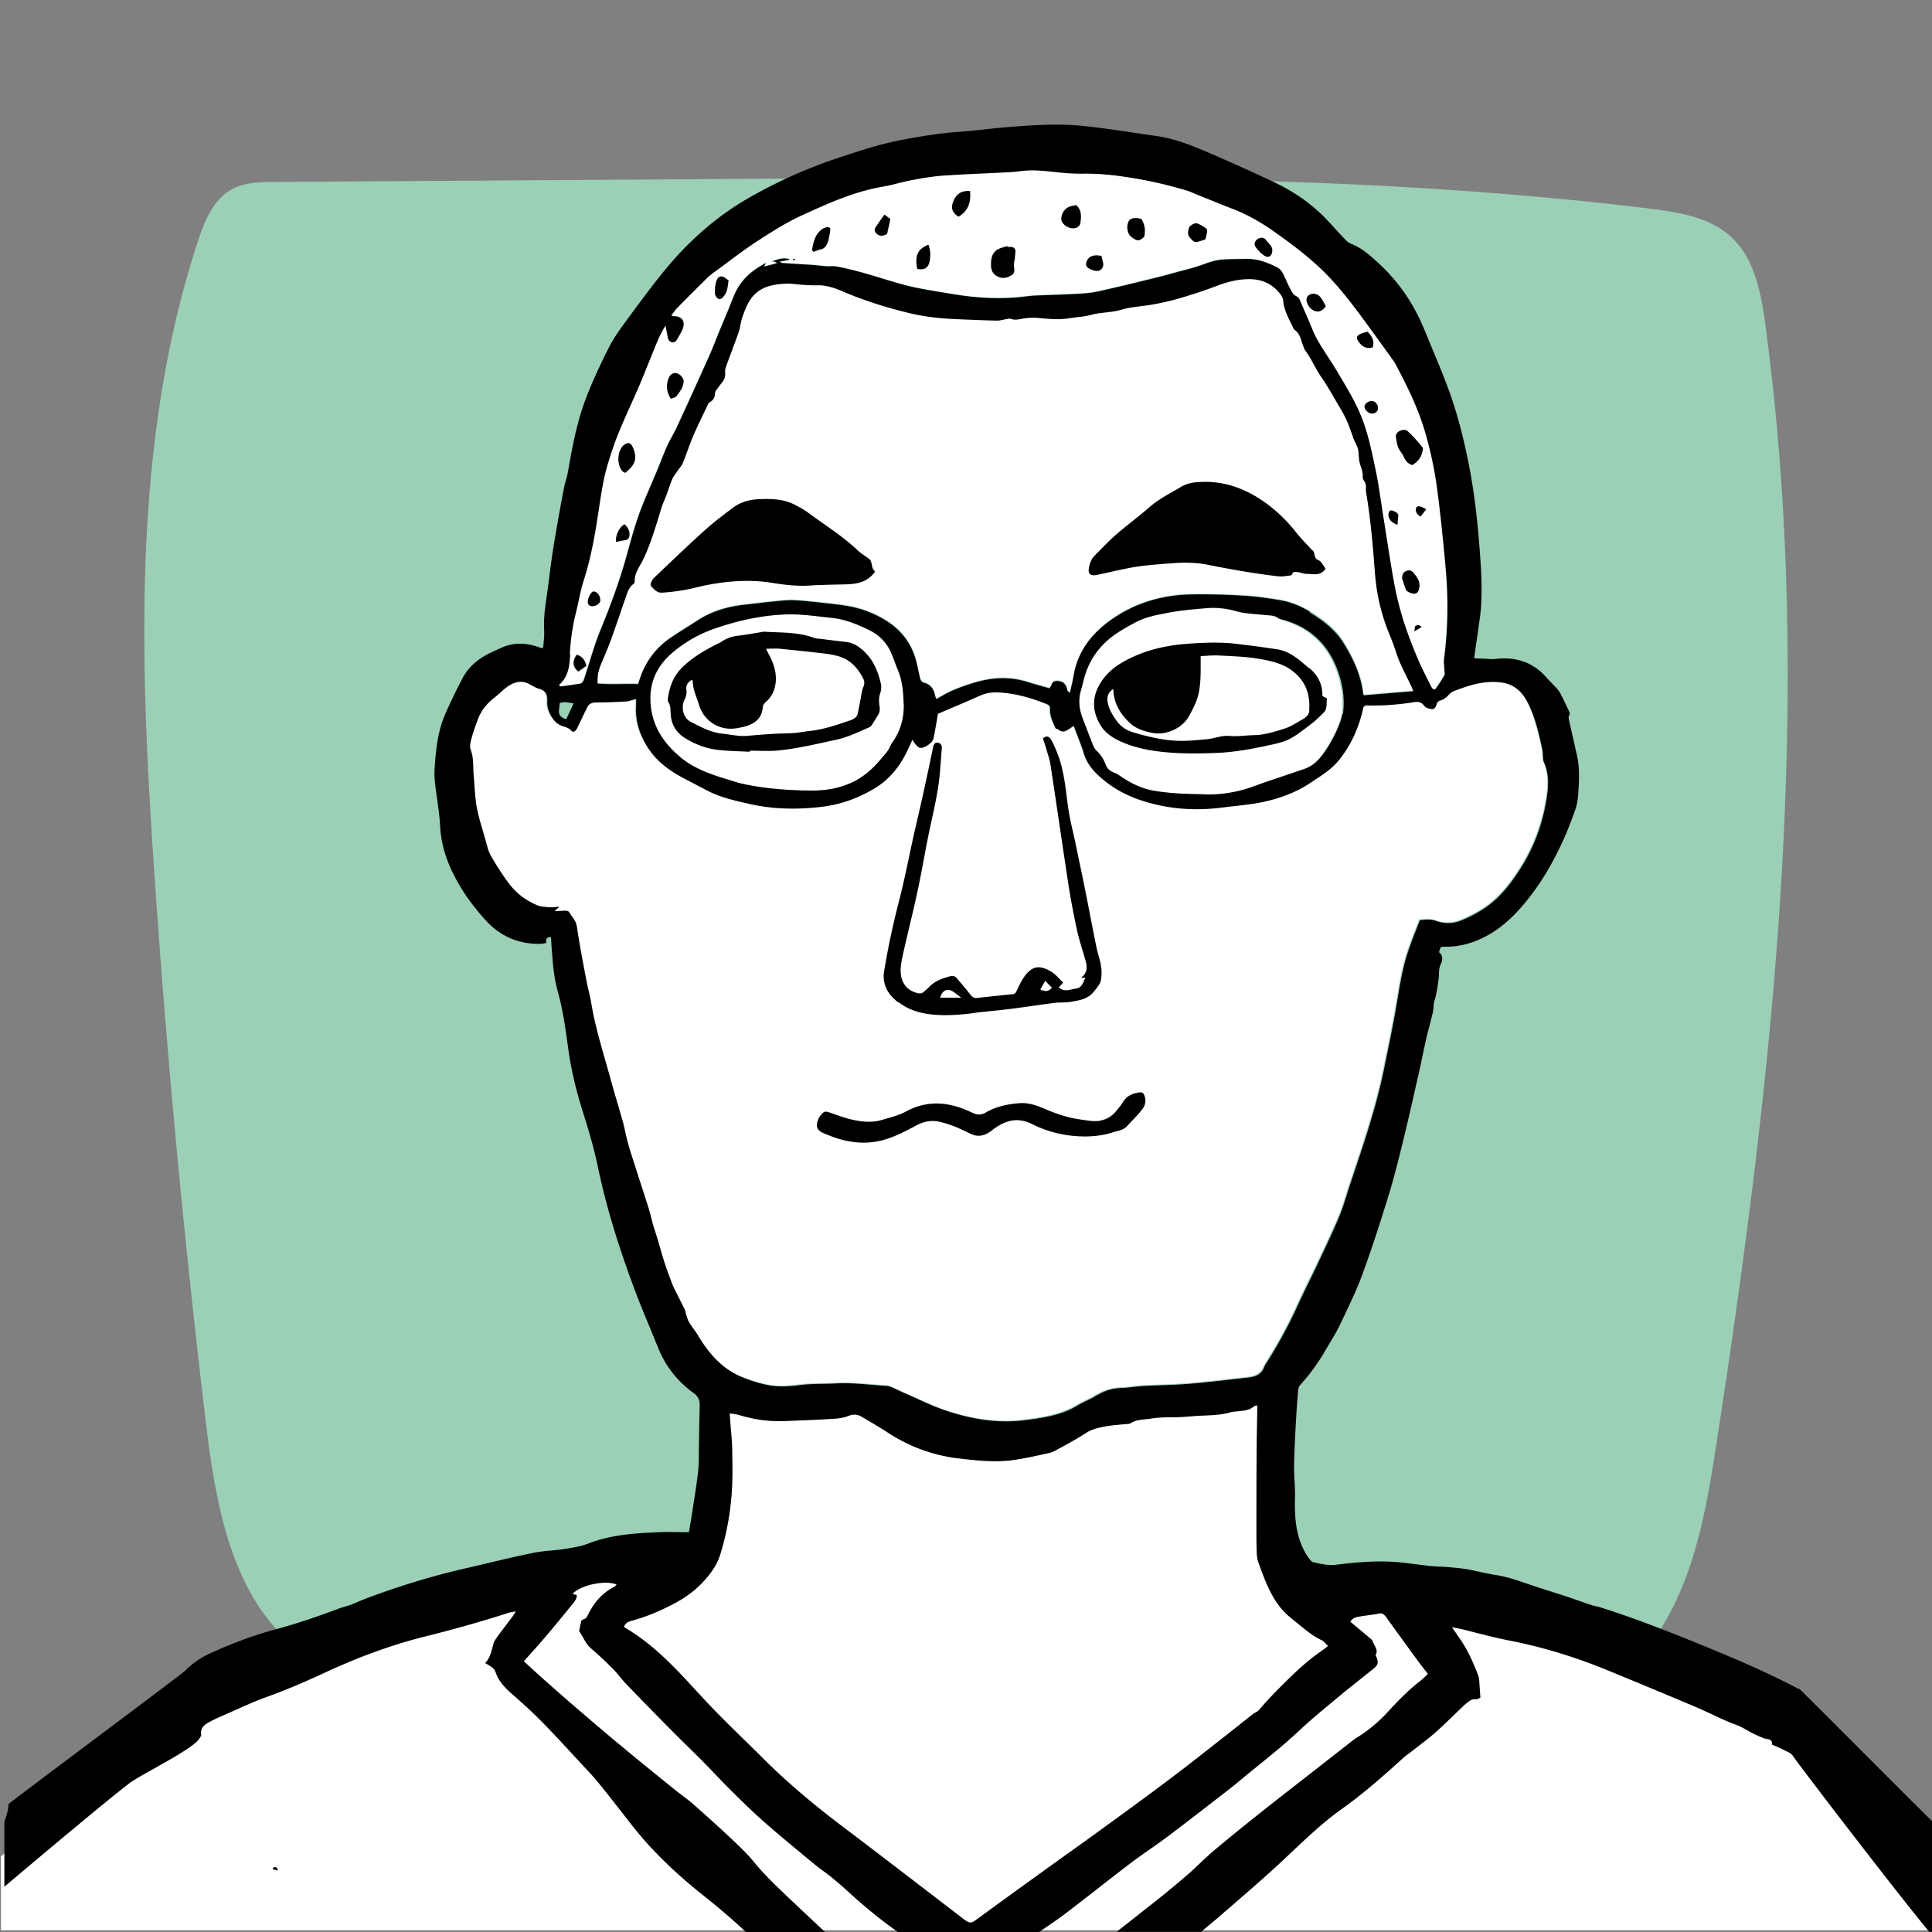
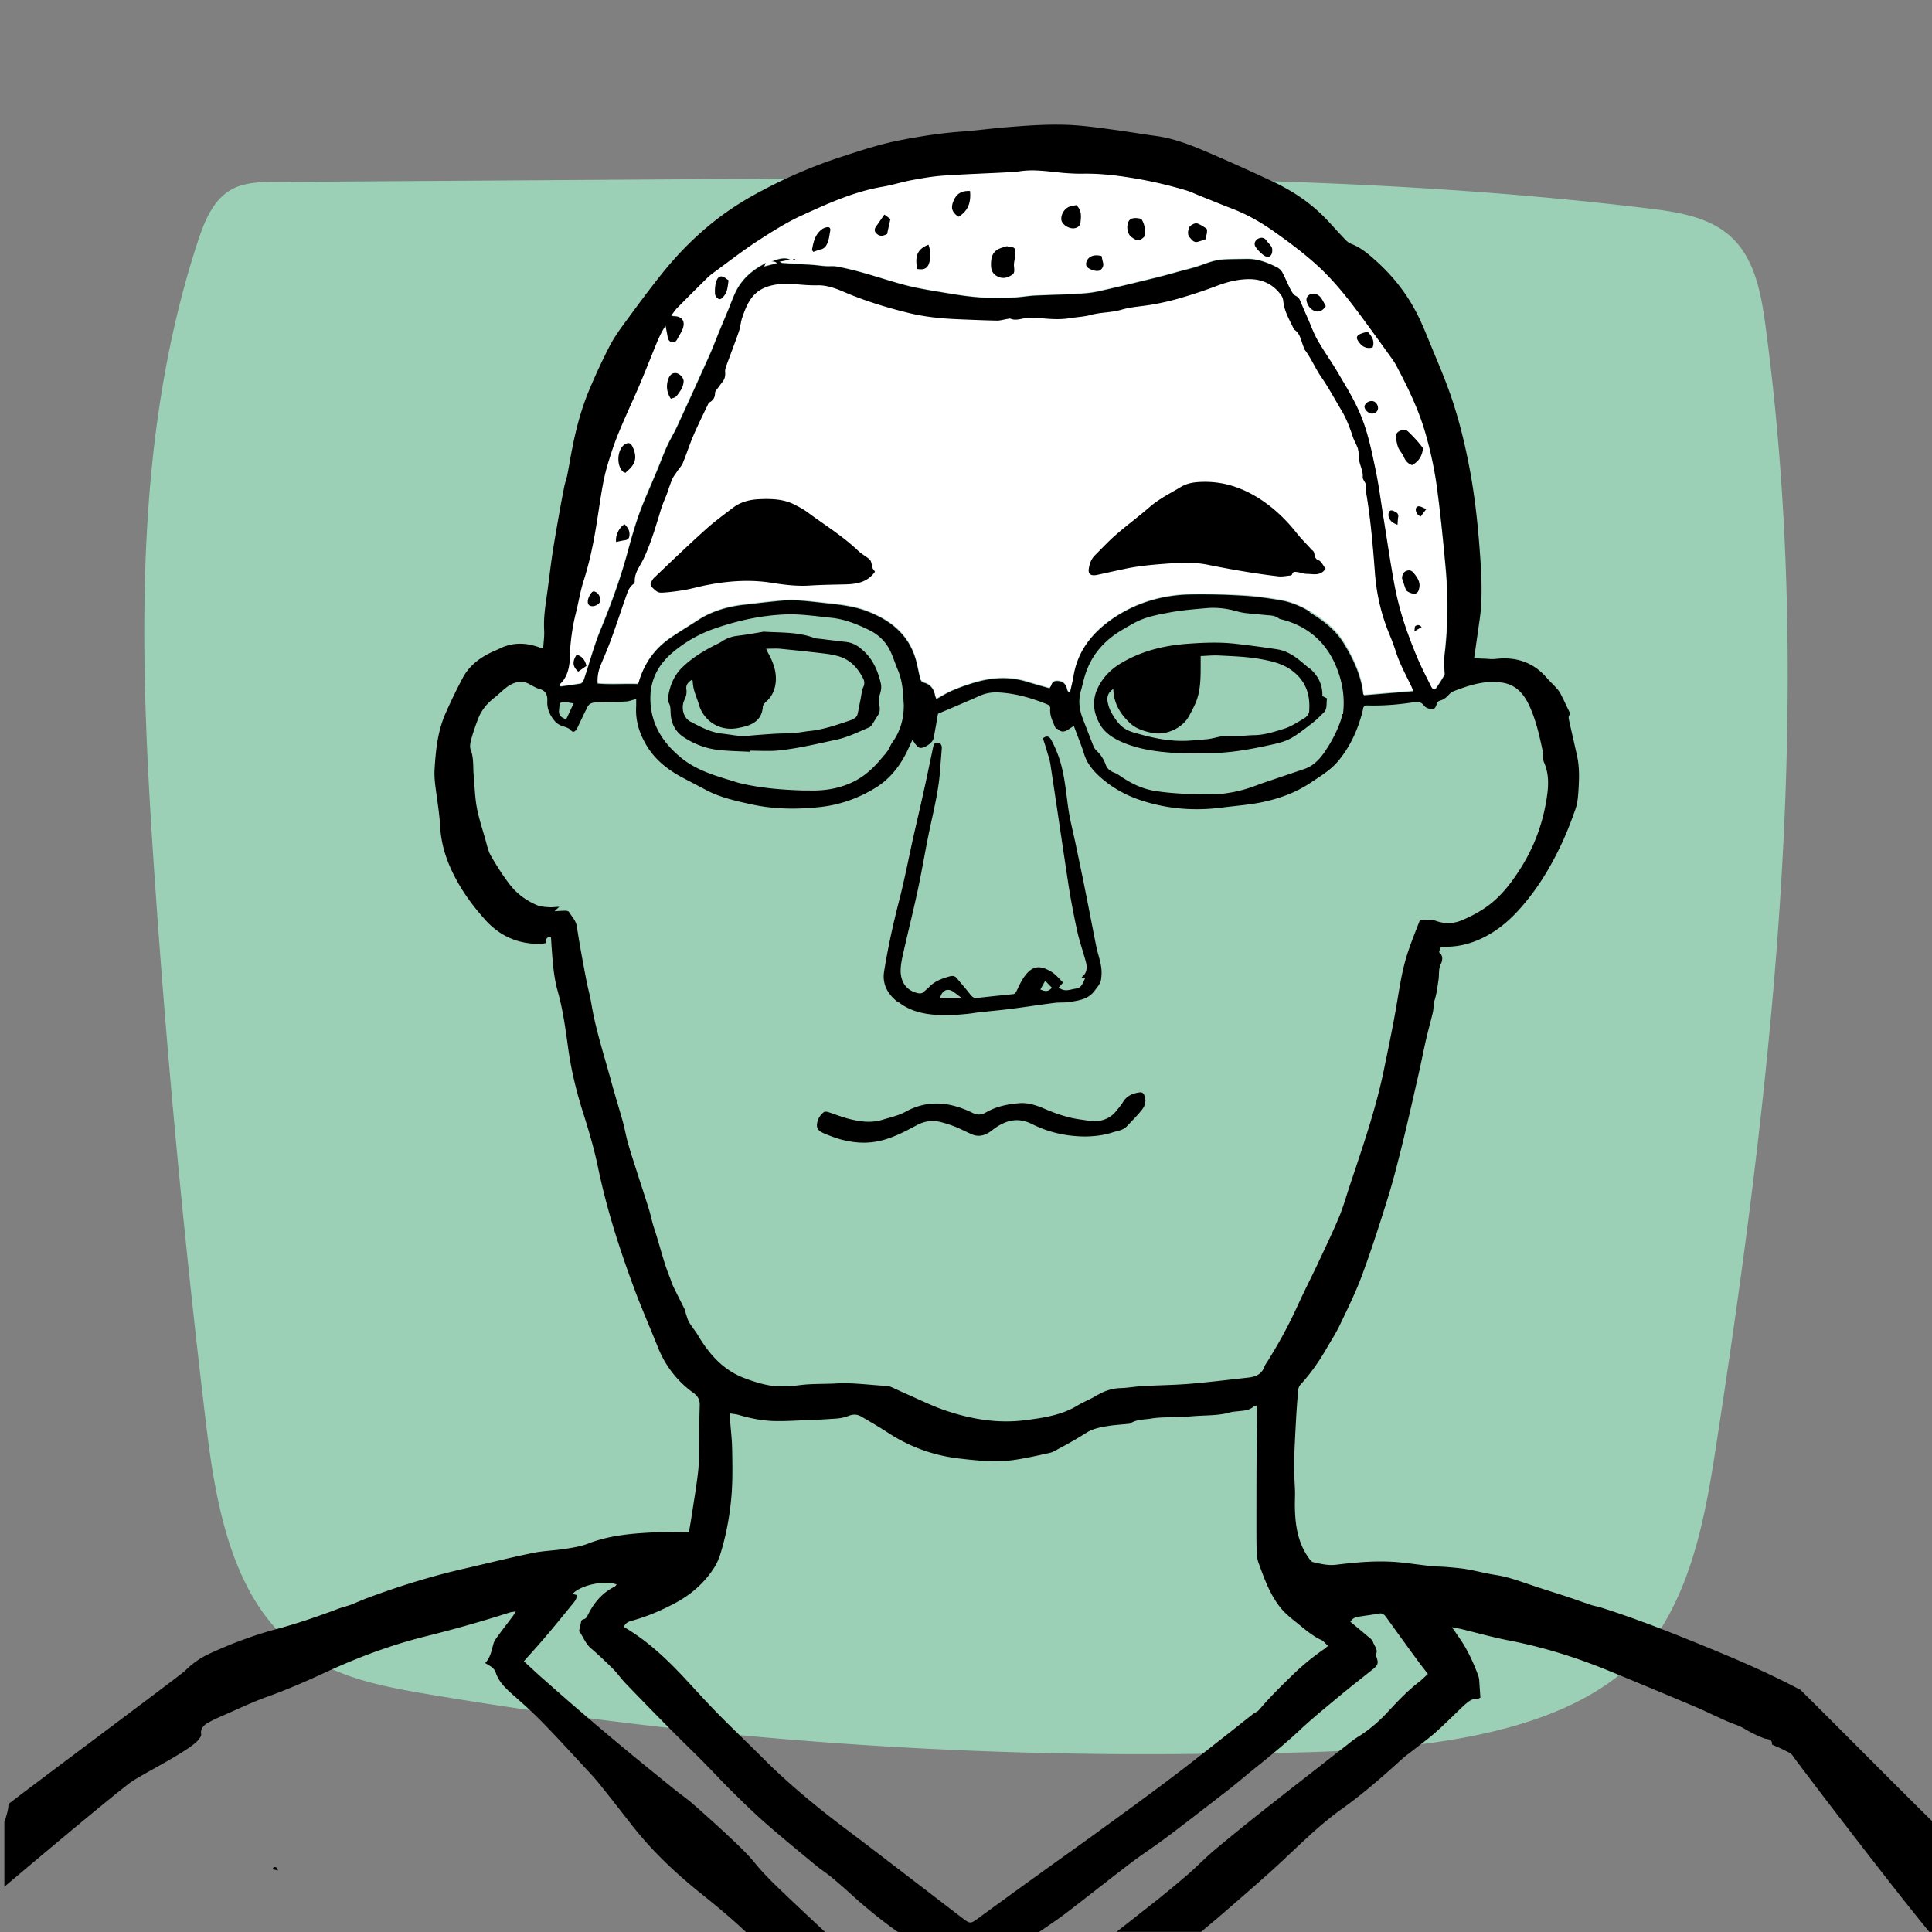
<svg xmlns="http://www.w3.org/2000/svg" viewBox="0 0 141.73 141.73">
  <rect x="0" y="0" width="141.73" height="141.73" fill="#808080" stroke="none" />
  <defs>
    <style>.cls-1{fill:#fff}</style>
  </defs>
  <path id="Background" fill="#9bd0b7" d="M121.63 119.81c2.72-4.15 3.57-9.21 4.32-14.12 4.16-27.08 7.22-54.67 3.56-81.83-.32-2.35-.78-4.88-2.52-6.48-1.58-1.46-3.86-1.82-6-2.08-20.35-2.48-40.93-2.35-61.43-2.21-13.14.09-26.28.17-39.43.26-1.05 0-2.16.03-3.09.52-1.39.74-2.04 2.35-2.53 3.85-4.79 14.61-4.26 30.37-3.23 45.71.92 13.69 2.2 27.36 3.83 40.98.75 6.3 2.03 13.36 7.27 16.94 2.6 1.78 5.81 2.39 8.92 2.92a316.3 316.3 0 0057.4 4.38c9.65-.14 26.89.36 32.92-8.86z" />
  <g id="White">
-     <path d="M34.73 56.91c.07.78.09 1.58.23 2.35.14.78.4 1.55.62 2.31.12.41.2.85.41 1.22.39.7.83 1.37 1.31 2.01.53.72 1.24 1.26 2.07 1.61.26.11.56.13.84.15.23.02.47-.02.8-.03-.16.15-.25.23-.35.33.3-.02.56-.04.81-.04.09 0 .22.03.25.09.21.35.51.62.58 1.08.19 1.27.43 2.53.67 3.8.12.62.29 1.22.39 1.84.31 1.86.9 3.65 1.39 5.46.3 1.08.63 2.16.93 3.24.14.52.23 1.06.38 1.58.19.68.42 1.35.63 2.02.3.95.62 1.89.91 2.84.13.43.21.87.35 1.29.41 1.23.69 2.49 1.18 3.69.08.21.14.43.24.63.27.57.57 1.13.84 1.69.05.11.06.24.1.36.06.19.11.4.21.56.21.34.47.65.67.99.79 1.32 1.79 2.44 3.26 3.02.64.25 1.31.46 1.98.58.72.12 1.46.06 2.21-.03.87-.11 1.77-.07 2.65-.12 1.24-.07 2.47.11 3.7.18.11 0 .22.03.32.08.37.16.73.34 1.1.5.93.4 1.84.86 2.79 1.19 1.93.68 3.93 1.01 5.98.74 1.32-.17 2.65-.37 3.82-1.08.37-.22.77-.39 1.15-.59.07-.04.13-.09.21-.13.21-.11.42-.23.64-.31.38-.14.76-.22 1.17-.24.54-.02 1.09-.12 1.63-.15 1.12-.06 2.24-.07 3.36-.16 1.46-.12 2.91-.3 4.36-.46.52-.06.97-.23 1.17-.78.06-.15.16-.28.24-.42a33.95 33.95 0 002.24-4.16c.44-.98.94-1.94 1.4-2.91.55-1.18 1.11-2.35 1.62-3.55.31-.72.51-1.49.76-2.24.93-2.79 1.9-5.57 2.5-8.46.3-1.46.61-2.93.87-4.4.26-1.46.44-2.93.92-4.34.26-.78.58-1.54.86-2.29.44-.05.81-.09 1.19.05.61.22 1.25.21 1.84-.03a9.95 9.95 0 001.62-.84c1.16-.75 1.99-1.82 2.72-2.96.96-1.51 1.59-3.16 1.89-4.91.17-.97.28-1.96-.16-2.91-.05-.1-.05-.22-.06-.33-.02-.19 0-.39-.05-.58-.24-1.12-.5-2.23-.98-3.27-.41-.87-.99-1.52-2.02-1.66-1.23-.16-2.36.19-3.47.62-.15.06-.29.15-.39.27-.19.21-.39.37-.67.44-.09.02-.19.14-.22.23-.06.2-.13.41-.36.39-.19-.02-.45-.09-.55-.23-.21-.29-.45-.33-.75-.28-1.13.18-2.27.27-3.41.24-.18 0-.31.05-.34.25-.01.1-.03.19-.06.28-.33 1.26-.85 2.41-1.67 3.44-.59.75-1.4 1.22-2.16 1.73-1.04.69-2.21 1.12-3.43 1.38-.99.21-2 .28-3 .41-2.01.26-3.98.12-5.91-.51a8.36 8.36 0 01-3.08-1.75c-.52-.47-.95-1-1.16-1.69-.07-.25-.17-.49-.25-.73-.16-.43-.32-.86-.49-1.3-.41.21-.73.65-1.2.21-.02-.02-.09 0-.12 0-.21-.48-.46-.94-.42-1.48.02-.25-.19-.31-.37-.38-1.08-.43-2.19-.74-3.36-.81-.5-.03-.95.03-1.41.23-1.02.46-2.06.89-3.09 1.33-.12.67-.22 1.25-.33 1.82-.06.31-.69.74-.99.68-.11-.02-.2-.13-.29-.22-.08-.09-.13-.19-.26-.38-.16.35-.28.61-.4.86-.52 1.08-1.26 2.01-2.26 2.64-1.22.77-2.57 1.27-4.01 1.43-1.73.2-3.46.19-5.18-.19-1.13-.25-2.26-.49-3.3-1.05-.58-.31-1.17-.6-1.75-.92-1.05-.56-1.97-1.27-2.59-2.31-.55-.91-.85-1.86-.78-2.93.01-.15 0-.3 0-.51-.3.08-.53.17-.75.18-.72.04-1.45.07-2.17.07-.33 0-.56.1-.69.4-.04.1-.11.2-.15.3-.19.39-.37.78-.56 1.17-.13.26-.3.36-.43.21-.22-.26-.53-.28-.8-.4a1.18 1.18 0 01-.42-.31c-.35-.42-.58-.89-.55-1.45.03-.44-.08-.77-.57-.91-.26-.07-.5-.22-.74-.35-.49-.27-.96-.2-1.42.06-.17.1-.32.22-.47.34-.23.2-.45.41-.69.6-.54.41-.95.92-1.19 1.55-.18.48-.36.97-.49 1.46-.07.26-.14.58-.05.8.24.63.16 1.27.22 1.9z" class="cls-1" />
    <path d="M100.01 50.87l.07.09c1.18-.1 2.37-.2 3.61-.3-.06-.16-.09-.25-.13-.33-.39-.84-.85-1.65-1.14-2.55-.14-.43-.29-.85-.47-1.27-.6-1.44-.95-2.93-1.07-4.48-.16-2.01-.32-4.02-.66-6.01-.03-.18.02-.38-.02-.55-.04-.18-.23-.35-.22-.51.03-.42-.16-.76-.24-1.14-.05-.23-.04-.47-.07-.71-.02-.12-.04-.25-.09-.37-.1-.24-.23-.46-.31-.7-.23-.7-.49-1.38-.87-2.02-.48-.8-.92-1.63-1.45-2.39-.45-.65-.75-1.4-1.23-2.03-.04-.05-.05-.12-.07-.18-.2-.45-.23-1-.71-1.3-.32-.68-.72-1.32-.79-2.09a.802.802 0 00-.14-.4c-.54-.78-1.3-1.17-2.24-1.2-.89-.03-1.73.2-2.57.52-.87.33-1.76.62-2.65.88-.69.2-1.4.36-2.11.48-.72.13-1.45.15-2.16.36-.74.22-1.52.18-2.27.39-.49.14-1.01.15-1.51.23-.72.12-1.43.06-2.15 0-.36-.03-.73-.03-1.09 0-.37.04-.74.2-1.12.04-.06-.03-.16 0-.24.02-.25.04-.5.12-.75.12-.95-.02-1.9-.06-2.84-.1-1.24-.05-2.46-.17-3.67-.47-1.64-.4-3.25-.9-4.8-1.57-.59-.25-1.22-.47-1.86-.45-.46.02-.91-.02-1.37-.06-.3-.03-.61-.07-.91-.06-.58.03-1.16.1-1.69.34-.9.42-1.25 1.28-1.55 2.14-.12.34-.14.72-.26 1.07-.29.83-.61 1.65-.91 2.48-.05.15-.11.31-.09.45.03.27 0 .5-.18.71-.14.17-.27.36-.4.54-.06.09-.16.19-.16.28 0 .31-.11.52-.37.68-.06.04-.11.11-.15.18-.37.78-.75 1.55-1.09 2.33-.28.64-.49 1.32-.75 1.96-.09.22-.27.39-.4.59-.13.2-.29.38-.38.6-.16.37-.27.75-.41 1.13-.13.36-.3.71-.41 1.07-.37 1.23-.73 2.46-1.28 3.63-.25.54-.68 1.03-.65 1.68 0 .05-.04.13-.09.17-.36.27-.46.68-.6 1.07-.35.98-.67 1.98-1.03 2.96-.23.63-.5 1.25-.76 1.88-.18.43-.28.88-.24 1.4 1 .08 1.99 0 2.96.04.04-.09.06-.14.07-.18.4-1.35 1.17-2.43 2.33-3.22.65-.44 1.32-.85 1.99-1.28 1.07-.69 2.25-1.02 3.49-1.15.72-.08 1.43-.17 2.15-.24.5-.05 1-.11 1.49-.08.83.05 1.66.16 2.49.24.94.1 1.89.22 2.78.56 1.61.62 2.92 1.57 3.5 3.27.17.48.25 1 .37 1.5.05.2.07.4.33.48.46.13.71.46.8.92.02.1.07.2.1.28.42-.23.8-.47 1.21-.64.53-.22 1.08-.41 1.63-.58 1.26-.37 2.52-.44 3.8-.05.55.17 1.1.32 1.66.48.06-.1.12-.16.14-.24.08-.28.29-.32.53-.29.3.03.49.21.59.49.04.13.04.28.24.36.09-.44.2-.84.27-1.25.29-1.74 1.29-3.04 2.67-4.04 1.8-1.3 3.86-1.89 6.07-1.92 1.27-.01 2.54.03 3.81.1.86.05 1.73.18 2.58.32.78.13 1.51.43 2.19.84.99.59 1.9 1.3 2.51 2.29.7 1.14 1.27 2.35 1.42 3.71z" class="cls-1" />
    <path d="M41.15 50.33c.48-.06.95-.13 1.43-.21.07-.01.15-.11.19-.19.07-.13.11-.27.15-.41.36-1.1.67-2.22 1.1-3.29.74-1.82 1.43-3.66 1.95-5.55.33-1.21.66-2.42 1.12-3.58.33-.85.71-1.68 1.06-2.52.25-.61.48-1.23.75-1.83.22-.5.52-.96.74-1.45.8-1.73 1.59-3.47 2.37-5.21.27-.6.5-1.22.75-1.83.22-.53.44-1.05.66-1.58.17-.4.31-.81.49-1.2.41-.89 1.07-1.54 1.92-2.02.11-.06.22-.13.33-.2-.03.07-.07.13-.13.27.35-.09.63-.16.96-.25-.18-.17-.32-.14-.45-.09.62-.27 1.05-.33 1.4-.17-.27.05-.48.09-.78.15.13.06.17.09.21.1.75.05 1.49.09 2.24.14.3.02.6.07.9.09.29.02.58-.02.86.03 1.14.21 2.24.54 3.35.88.77.24 1.54.47 2.32.64 1.02.22 2.06.38 3.09.54 1.72.28 3.45.35 5.19.12.24-.03.48-.05.72-.06.93-.04 1.87-.06 2.8-.11.56-.03 1.13-.06 1.67-.18 1.44-.31 2.87-.67 4.3-1.02.5-.12.99-.26 1.49-.4.62-.17 1.25-.31 1.85-.53.52-.19 1.03-.37 1.58-.4.56-.03 1.12-.03 1.69-.04.81-.02 1.55.26 2.25.62.15.08.3.21.38.36.21.39.38.81.58 1.21.1.19.22.42.39.51.16.08.25.17.32.32.21.47.41.94.61 1.41.23.51.41 1.05.69 1.53.46.81 1.01 1.56 1.48 2.37.56.95 1.15 1.9 1.59 2.91.61 1.39.9 2.88 1.21 4.36.25 1.19.4 2.4.59 3.61.25 1.57.48 3.14.77 4.71.16.88.38 1.76.66 2.62.29.93.65 1.85 1.03 2.75.3.71.65 1.39 1 2.08.11.23.26.27.36.13.22-.31.43-.64.62-.97.05-.08 0-.22 0-.33 0-.29-.06-.58-.03-.86.29-2.21.31-4.43.12-6.64-.18-2.05-.38-4.1-.67-6.14-.18-1.27-.46-2.53-.81-3.76-.46-1.59-1.16-3.1-1.93-4.57-.15-.28-.29-.58-.48-.84-.8-1.13-1.61-2.25-2.44-3.36-.88-1.19-1.81-2.34-2.88-3.36-1.02-.96-2.14-1.8-3.28-2.61-1.01-.72-2.08-1.34-3.25-1.78-.78-.3-1.55-.62-2.33-.93-.33-.13-.65-.29-.99-.39-1.4-.41-2.83-.73-4.28-.96-1.1-.17-2.2-.27-3.31-.26-.71.01-1.42-.05-2.12-.13-.82-.09-1.63-.17-2.45-.05-.37.05-.74.07-1.11.09-1.54.08-3.09.13-4.63.24-.75.05-1.5.19-2.24.33-.69.13-1.37.35-2.07.47-2.14.36-4.09 1.25-6.03 2.14-1.13.52-2.2 1.2-3.25 1.89-1.05.68-2.04 1.46-3.05 2.2-.21.15-.41.31-.6.49-.73.72-1.46 1.45-2.18 2.18-.16.16-.28.36-.44.56.1.03.13.05.16.05.64 0 .9.36.67.96-.1.25-.26.47-.38.71-.08.16-.18.27-.37.24-.21-.03-.3-.17-.33-.36-.05-.29-.11-.58-.16-.86-.27.39-.46.8-.64 1.23-.44 1.07-.86 2.14-1.31 3.21-.46 1.09-.97 2.16-1.43 3.26-.29.69-.54 1.41-.76 2.12-.19.6-.34 1.21-.46 1.82-.19 1.01-.32 2.03-.49 3.04-.23 1.38-.51 2.74-.94 4.08-.25.76-.37 1.56-.56 2.34-.25.99-.38 1.98-.44 3-.05.8-.12 1.62-.79 2.21-.01.01 0 .06 0 .1.04.01.09.05.13.04z" class="cls-1" />
-     <path d="M94.01 45.46a.794.794 0 01-.27-.1c-.27-.22-.6-.2-.92-.23-.51-.05-1.02-.09-1.53-.15-.22-.03-.44-.08-.66-.14-.7-.19-1.42-.28-2.15-.22-.89.08-1.79.14-2.68.31-.89.16-1.81.32-2.62.77-.42.23-.85.47-1.25.73-1.15.76-1.98 1.78-2.38 3.11-.11.37-.19.75-.3 1.12-.2.67-.14 1.33.1 1.98.26.69.53 1.38.8 2.07.07.17.17.31.32.45.26.24.46.58.58.91.12.33.32.49.61.61.13.05.26.11.37.19.81.56 1.65 1 2.64 1.16 1.13.18 2.27.23 3.41.24 1.04.07 2.05-.05 3.05-.32.54-.15 1.06-.36 1.59-.54.97-.33 1.95-.66 2.92-.99.6-.21 1.05-.63 1.4-1.13.54-.76.98-1.58 1.28-2.47.05-.14.08-.28.1-.42.16-1.22-.06-2.42-.52-3.53-.74-1.76-2.07-2.91-3.94-3.4zm-28.65 2.39c-.33-.72-.87-1.27-1.59-1.62-.88-.43-1.79-.81-2.78-.9-1.09-.11-2.18-.29-3.26-.25-1.85.06-3.65.45-5.41 1.08-1.13.4-2.13.98-3.02 1.76-1.02.87-1.59 1.99-1.58 3.34.01 1.88.94 3.3 2.37 4.43.99.78 2.17 1.17 3.36 1.52.28.08.55.19.83.25 1.54.36 3.11.49 4.66.54h.46c1.14.02 2.24-.15 3.27-.67.75-.38 1.35-.92 1.89-1.55.19-.23.4-.45.57-.69.14-.19.21-.43.35-.63.61-.86.86-1.84.83-2.86-.03-.81-.09-1.63-.41-2.4-.18-.44-.33-.91-.53-1.34zm60.2 75.35c-9.2-5.02-19.93-7.01-30.38-6.17-.57.05-1.15.12-1.72.18-.46-.77-.77-1.61-1.08-2.46-.09-.25-.15-.52-.17-.78-.03-.58-.03-1.15-.03-1.73 0-1.72 0-3.44.01-5.15 0-1.19.03-2.38.05-3.56v-.46c-.13.05-.22.05-.27.1-.32.29-.73.28-1.13.34-.21.03-.42.04-.62.09-.78.22-1.59.2-2.39.25-.37.02-.73.06-1.1.08-.75.03-1.51-.02-2.24.11-.52.09-1.1.05-1.58.37-.02.02-.06.02-.09.02-.59.06-1.18.09-1.76.2-.45.09-.93.19-1.31.43-.68.43-1.37.83-2.08 1.2-.21.11-.43.25-.65.3-.85.19-1.69.38-2.55.51-1.38.21-2.76.06-4.13-.1a11.96 11.96 0 01-5.16-1.87c-.65-.42-1.32-.8-1.98-1.2-.31-.19-.62-.17-.97-.04-.29.12-.62.17-.93.19-.85.06-1.7.1-2.55.13-.7.03-1.41.07-2.11.04-.84-.03-1.65-.21-2.46-.45-.18-.05-.37-.07-.64-.11.01.23.02.37.03.51.05.7.13 1.41.15 2.11.02 1.06.05 2.12-.03 3.18-.11 1.54-.38 3.06-.84 4.54-.11.35-.26.69-.46 1-.36.56-.78 1.04-1.25 1.47-2-.12-4-.19-6-.16.03-.03.06-.06.09-.1-.58-.24-1.61-.13-2.39.17-.23.01-.45.01-.68.03-5.91.38-11.74 1.73-17.27 3.85-9.25 3.54-17.61 9.18-24.82 15.94v5.4h141.66v-3.93c-4.14-5.99-9.75-10.98-16.16-14.48z" class="cls-1" />
  </g>
  <g id="Black">
    <path d="M131.95 123.9c-1.98-1.04-4.03-1.95-6.09-2.8-2.79-1.15-5.59-2.28-8.47-3.19-.2-.06-.41-.09-.6-.15-.64-.21-1.26-.44-1.9-.65-.85-.28-1.71-.54-2.56-.83-.84-.28-1.66-.59-2.54-.73-.73-.11-1.45-.3-2.17-.43-.47-.08-.95-.12-1.43-.16-.39-.04-.79-.03-1.18-.07-.72-.08-1.43-.18-2.15-.26-1.63-.18-3.24-.04-4.86.16-.58.07-1.12-.07-1.67-.19-.09-.02-.18-.12-.25-.21-.9-1.19-1.08-2.58-1.09-4.01 0-.34.02-.67.01-1.01-.02-.66-.08-1.31-.07-1.97.03-1.11.09-2.21.15-3.32.04-.69.09-1.38.15-2.07.01-.15.07-.32.17-.43.72-.79 1.34-1.66 1.87-2.58.35-.61.74-1.2 1.04-1.84.57-1.19 1.15-2.37 1.61-3.61.69-1.87 1.3-3.77 1.89-5.67.39-1.25.71-2.53 1.03-3.81.42-1.7.8-3.4 1.19-5.11.21-.92.39-1.85.6-2.77.15-.64.33-1.27.48-1.91.07-.29.04-.61.13-.9.16-.49.21-1 .29-1.51.06-.38-.02-.77.17-1.15.12-.24.19-.62-.13-.86.1-.42.1-.41.48-.41 1.02.01 1.97-.26 2.87-.72 1.38-.71 2.42-1.79 3.35-3 .89-1.15 1.61-2.41 2.23-3.71.42-.88.77-1.79 1.09-2.71.15-.45.18-.94.21-1.42.05-.8.07-1.61-.1-2.4-.19-.88-.4-1.75-.59-2.63-.03-.12-.06-.28 0-.37.09-.15.03-.23-.02-.35-.2-.4-.38-.81-.59-1.21-.08-.16-.18-.3-.3-.43-.26-.29-.54-.55-.79-.84-.99-1.11-2.24-1.49-3.7-1.32-.25.03-.51 0-.77-.02-.26 0-.53-.02-.8-.03.12-.82.23-1.6.34-2.38.07-.48.14-.96.17-1.44.07-1.14.03-2.28-.05-3.42-.14-2.07-.34-4.13-.7-6.18-.35-1.95-.8-3.88-1.44-5.75-.45-1.32-1.01-2.61-1.54-3.9-.33-.8-.65-1.61-1.06-2.38-.74-1.4-1.72-2.63-2.9-3.69-.56-.5-1.13-1-1.86-1.27-.21-.08-.39-.28-.55-.45-.59-.61-1.13-1.27-1.75-1.84-1.03-.96-2.22-1.71-3.49-2.3-1.53-.72-3.07-1.41-4.62-2.08-1.24-.53-2.49-1.04-3.85-1.23-1.02-.14-2.03-.31-3.05-.45-.97-.13-1.94-.27-2.92-.34-1.62-.11-3.25 0-4.87.13-1.19.09-2.37.26-3.55.34-1.51.11-3 .35-4.48.64-1.43.28-2.8.73-4.17 1.18a36.33 36.33 0 00-6.7 2.94c-2.52 1.42-4.63 3.3-6.44 5.53-.98 1.21-1.9 2.47-2.82 3.72-.42.57-.83 1.15-1.15 1.78-.52 1.01-1 2.05-1.44 3.1-.59 1.39-.98 2.85-1.27 4.34-.13.64-.23 1.29-.36 1.94-.05.27-.15.52-.21.79-.16.8-.31 1.6-.45 2.41-.15.85-.3 1.71-.43 2.56-.14.92-.24 1.84-.37 2.77-.13.95-.3 1.9-.24 2.88.02.43-.04.86-.07 1.27-.06.02-.07.03-.09.03-.03 0-.07 0-.09-.01-1.06-.41-2.1-.44-3.12.1-.06.03-.12.05-.18.08-1.02.43-1.9 1.03-2.43 2.03-.45.85-.87 1.72-1.26 2.6-.18.41-.32.84-.43 1.28-.23.92-.31 1.87-.37 2.82-.02.35 0 .71.04 1.06.12 1.04.31 2.07.37 3.11.07 1.42.52 2.7 1.19 3.93.58 1.07 1.3 2.03 2.11 2.93 1.08 1.21 2.44 1.8 4.06 1.77.14 0 .28-.04.43-.06-.04-.27-.02-.46.34-.42.02.26.03.53.05.79.08 1.06.15 2.12.44 3.15.38 1.35.57 2.74.76 4.12.22 1.65.61 3.24 1.11 4.82.42 1.32.81 2.65 1.09 4 .63 3.03 1.57 5.97 2.65 8.87.54 1.46 1.17 2.89 1.75 4.34a7.472 7.472 0 002.61 3.34c.34.25.47.53.45.93-.03 1.03-.04 2.05-.06 3.08-.01.59.01 1.19-.06 1.78-.12 1.05-.3 2.1-.46 3.15-.06.42-.14.84-.21 1.27-.79 0-1.53-.03-2.26 0-1.74.08-3.47.19-5.12.83-.53.21-1.11.3-1.68.39-.79.13-1.6.14-2.38.3-1.67.34-3.32.76-4.98 1.14-2.43.55-4.81 1.29-7.15 2.16-.4.15-.8.33-1.2.49-.32.12-.65.19-.96.31-1.49.56-3 1.08-4.53 1.49-1.68.45-3.3 1.06-4.89 1.79-.7.32-1.3.75-1.84 1.29-.31.3-12.61 9.46-12.93 9.76 0 .37-.12.8-.3 1.29v4.77c3.31-2.8 7.76-6.52 9.21-7.62.78-.59 4.49-2.4 5.06-3.2.07-.1.18-.24.17-.34-.08-.45.2-.7.52-.88.4-.23.83-.41 1.26-.6 1.03-.45 2.05-.94 3.1-1.31 1.44-.52 2.84-1.13 4.22-1.77 2.36-1.09 4.77-2 7.29-2.63 2.09-.52 4.16-1.1 6.21-1.76.13-.04.26-.05.48-.09-.11.17-.16.27-.22.35-.37.49-.74.97-1.1 1.46-.12.17-.25.34-.31.53-.15.5-.21 1.03-.62 1.45.32.2.65.33.77.68.26.79.86 1.29 1.46 1.82.71.62 1.41 1.27 2.07 1.95.93.95 1.83 1.94 2.74 2.92.46.5.93.98 1.35 1.51.82 1.01 1.61 2.04 2.42 3.07 1.46 1.86 3.17 3.47 5 4.94 1.14.91 2.26 1.84 3.32 2.84h5.8c-.13-.13-.26-.25-.39-.37-.72-.67-1.43-1.34-2.14-2.01-.89-.85-1.8-1.69-2.59-2.65-.48-.6-1.04-1.14-1.6-1.67-.97-.92-1.96-1.81-2.96-2.69-.41-.36-.86-.67-1.29-1.01-1.27-1.03-2.55-2.06-3.81-3.11-1.09-.9-2.17-1.82-3.24-2.74-.88-.75-1.75-1.52-2.61-2.28-.5-.44-.99-.9-1.46-1.33.52-.59 1.03-1.14 1.52-1.72.71-.83 1.4-1.68 2.09-2.53.14-.17.28-.35.27-.61-.11-.03-.2-.05-.31-.08.58-.65 2.39-1.04 3.24-.69-.06.06-.1.13-.16.16-.91.45-1.51 1.18-1.95 2.06-.05.11-.12.24-.22.29-.11.06-.25.04-.28.21-.04.22-.1.43-.14.65 0 .03 0 .07.02.09.29.4.44.88.84 1.22.56.48 1.1.99 1.62 1.51.34.34.61.74.95 1.09 1.08 1.12 2.17 2.24 3.27 3.35.81.82 1.64 1.61 2.45 2.43.67.68 1.32 1.39 2 2.06.79.78 1.58 1.56 2.41 2.29 1.23 1.08 2.5 2.12 3.76 3.16.36.3.75.55 1.11.84.48.39.95.8 1.41 1.22 1.13 1.03 2.3 1.99 3.54 2.86h10.36c.64-.44 1.29-.87 1.91-1.34 1.61-1.22 3.19-2.49 4.8-3.71.91-.69 1.87-1.31 2.78-2 1.45-1.09 2.88-2.21 4.32-3.32.53-.41 1.05-.85 1.57-1.28 1.26-1.02 2.53-2.03 3.72-3.14.91-.86 1.89-1.65 2.85-2.45.84-.7 1.7-1.37 2.55-2.05.36-.29.41-.45.24-.9-.02-.04-.07-.1-.06-.12.23-.38-.09-.66-.19-.97-.05-.16-.24-.29-.38-.41-.42-.36-.85-.71-1.28-1.07.17-.29.43-.34.67-.38.48-.08.96-.13 1.43-.22.25-.05.38.07.52.25.76 1.06 1.52 2.11 2.29 3.16.24.33.5.66.78 1.02-.22.2-.41.4-.62.56-.84.65-1.58 1.42-2.3 2.2-.67.73-1.43 1.38-2.28 1.9-.29.18-.54.4-.81.61-.61.47-1.22.95-1.82 1.42-1.51 1.18-3.02 2.35-4.52 3.54-1.12.89-2.23 1.79-3.33 2.71-.66.56-1.27 1.19-1.92 1.76-.77.66-1.55 1.31-2.34 1.94-.97.76-1.93 1.52-2.9 2.28h6.2c.39-.33.78-.65 1.17-.98 1.34-1.16 2.68-2.31 3.99-3.49 1.72-1.55 3.31-3.23 5.21-4.58 1.57-1.12 3.02-2.4 4.45-3.7.23-.2.48-.37.72-.56.57-.45 1.15-.87 1.69-1.35.68-.61 1.33-1.26 1.99-1.89.09-.09.19-.17.29-.25.19-.15.37-.3.65-.26.12.01.25-.09.33-.12-.02-.34-.04-.6-.06-.87-.02-.25-.01-.52-.1-.76-.37-.98-.8-1.93-1.41-2.79-.15-.22-.3-.44-.52-.75.29.06.48.09.66.13 1.2.29 2.4.63 3.61.86 2.5.49 4.92 1.25 7.27 2.22 2.14.88 4.28 1.77 6.41 2.67.56.24 1.11.51 1.66.76.23.11.46.21.7.31.37.16.76.27 1.1.47.49.29.98.54 1.51.74.22.08.59 0 .56.43 0 .02.04.04.07.05.26.12.52.22.77.35.25.13.57.24.69.45.18.3 7.31 9.65 10.01 12.91h.3v-8.04c-.51-.44-9.71-9.72-9.84-9.79zM41.8 47.99c.06-1.01.19-2.01.44-3 .2-.78.32-1.58.56-2.34.43-1.34.72-2.7.94-4.08.17-1.01.3-2.03.49-3.04.11-.61.27-1.23.46-1.82.22-.72.47-1.43.76-2.12.45-1.09.96-2.17 1.43-3.26.45-1.06.87-2.14 1.31-3.21.18-.42.37-.83.64-1.23.05.29.11.58.16.86.04.19.13.33.33.36.19.02.29-.09.37-.24.12-.24.28-.46.38-.71.23-.6-.03-.96-.67-.96-.03 0-.06-.02-.16-.05.16-.2.28-.4.44-.56.72-.73 1.45-1.46 2.18-2.18.18-.18.39-.34.6-.49 1.01-.74 2-1.51 3.05-2.2 1.05-.68 2.12-1.37 3.25-1.89 1.94-.89 3.89-1.78 6.03-2.14.7-.12 1.37-.34 2.07-.47.74-.14 1.49-.27 2.24-.33 1.54-.11 3.08-.16 4.63-.24.37-.02.74-.04 1.11-.09.82-.12 1.63-.04 2.45.05.7.08 1.41.14 2.12.13 1.12-.02 2.21.09 3.31.26 1.45.22 2.87.54 4.28.96.34.1.66.26.99.39.78.31 1.55.63 2.33.93 1.17.44 2.23 1.05 3.25 1.78 1.14.81 2.26 1.65 3.28 2.61 1.08 1.02 2 2.18 2.88 3.36.82 1.11 1.63 2.23 2.44 3.36.19.26.33.55.48.84.77 1.47 1.47 2.97 1.93 4.57.35 1.23.63 2.5.81 3.76.28 2.04.48 4.09.67 6.14.2 2.22.17 4.43-.12 6.64-.04.28.02.57.03.86 0 .11.04.25 0 .33-.19.33-.4.66-.62.97-.1.14-.24.1-.36-.13-.34-.69-.7-1.37-1-2.08-.38-.9-.73-1.82-1.03-2.75-.27-.86-.49-1.73-.66-2.62-.29-1.56-.52-3.14-.77-4.71-.2-1.2-.35-2.42-.59-3.61-.31-1.48-.6-2.97-1.21-4.36-.44-1.01-1.03-1.96-1.59-2.91-.47-.8-1.02-1.56-1.48-2.37-.28-.48-.47-1.02-.69-1.53-.21-.47-.41-.94-.61-1.41-.06-.15-.16-.24-.32-.32-.17-.09-.29-.32-.39-.51-.21-.4-.37-.82-.58-1.21a.941.941 0 00-.38-.36c-.71-.36-1.44-.64-2.25-.62-.56.01-1.12.01-1.69.04-.55.03-1.06.21-1.58.4-.6.22-1.23.36-1.85.53-.5.14-.99.28-1.49.4-1.43.35-2.86.7-4.3 1.02-.55.12-1.11.15-1.67.18-.93.05-1.86.07-2.8.11-.24.01-.48.03-.72.06-1.74.23-3.47.15-5.19-.12-1.03-.17-2.07-.33-3.09-.54-.78-.17-1.55-.41-2.32-.64-1.1-.34-2.21-.67-3.35-.88-.28-.05-.57 0-.86-.03-.3-.02-.6-.07-.9-.09-.75-.05-1.49-.09-2.24-.14-.04 0-.08-.04-.21-.1.3-.06.51-.1.78-.15-.35-.16-.78-.1-1.4.17.13-.05.27-.07.45.09-.33.09-.6.16-.96.25.07-.13.1-.2.13-.27-.11.07-.22.14-.33.2-.84.48-1.51 1.13-1.92 2.02-.18.39-.33.8-.49 1.2-.22.53-.44 1.05-.66 1.58-.25.61-.48 1.23-.75 1.83-.78 1.74-1.57 3.48-2.37 5.21-.23.49-.52.96-.74 1.45-.27.6-.49 1.22-.75 1.83-.35.84-.72 1.67-1.06 2.52-.46 1.17-.79 2.37-1.12 3.58-.52 1.89-1.2 3.73-1.95 5.55-.44 1.07-.74 2.19-1.1 3.29-.05.14-.08.28-.15.41-.04.08-.12.17-.19.19-.47.08-.95.14-1.43.21-.04 0-.09-.03-.13-.04 0-.04-.02-.09 0-.1.67-.59.74-1.41.79-2.21zm54.28-3.12c-.68-.41-1.41-.71-2.19-.84-.85-.14-1.72-.27-2.58-.32-1.27-.08-2.54-.12-3.81-.1-2.21.02-4.27.62-6.07 1.92-1.38 1-2.38 2.29-2.67 4.04-.07.41-.17.81-.27 1.25-.21-.08-.2-.23-.24-.36-.09-.29-.29-.46-.59-.49-.24-.03-.45.01-.53.29-.02.07-.08.13-.14.24-.56-.16-1.11-.31-1.66-.48-1.27-.39-2.54-.32-3.8.05-.55.16-1.1.35-1.63.58-.41.17-.79.41-1.21.64-.03-.08-.08-.18-.1-.28-.09-.47-.34-.79-.8-.92-.26-.07-.28-.27-.33-.48-.12-.5-.2-1.01-.37-1.5-.59-1.7-1.9-2.66-3.5-3.27-.89-.34-1.84-.46-2.78-.56-.83-.09-1.66-.2-2.49-.24-.49-.03-.99.03-1.49.08-.72.07-1.44.16-2.15.24-1.25.13-2.43.46-3.49 1.15-.66.43-1.33.83-1.99 1.28-1.16.79-1.93 1.87-2.33 3.22-.01.05-.03.09-.07.18-.97-.04-1.96.05-2.96-.04-.04-.52.06-.97.24-1.4.26-.62.53-1.24.76-1.88.36-.98.68-1.97 1.03-2.96.14-.39.23-.8.6-1.07.05-.03.09-.11.09-.17-.03-.66.4-1.14.65-1.68.55-1.17.9-2.4 1.28-3.63.11-.37.27-.71.41-1.07.14-.38.25-.76.41-1.13.09-.21.25-.4.38-.6.13-.2.31-.37.4-.59.27-.65.48-1.32.75-1.96.34-.79.72-1.56 1.09-2.33.03-.07.08-.15.15-.18.26-.15.38-.37.37-.68 0-.09.09-.19.16-.28.13-.18.26-.36.4-.54.17-.21.2-.45.18-.71-.01-.15.04-.31.09-.45.3-.83.62-1.65.91-2.48.12-.34.14-.72.26-1.07.3-.87.65-1.72 1.55-2.14.53-.25 1.11-.32 1.69-.34.3-.01.61.03.91.06.46.04.91.07 1.37.06.64-.02 1.27.2 1.86.45 1.55.67 3.16 1.17 4.8 1.57 1.21.3 2.43.42 3.67.47.95.04 1.9.08 2.84.1.25 0 .5-.08.75-.12.08-.01.17-.05.24-.02.38.16.74 0 1.12-.04.36-.04.73-.04 1.09 0 .72.07 1.43.12 2.15 0 .5-.08 1.02-.1 1.51-.23.75-.21 1.53-.17 2.27-.39.71-.21 1.44-.24 2.16-.36.71-.12 1.42-.28 2.11-.48.89-.26 1.78-.55 2.65-.88.83-.32 1.67-.54 2.57-.52.94.03 1.7.43 2.24 1.2.08.11.13.27.14.4.07.77.48 1.42.79 2.09.48.3.51.85.71 1.3.03.06.04.13.07.18.48.63.78 1.38 1.23 2.03.53.76.97 1.59 1.45 2.39.38.63.64 1.32.87 2.02.08.24.22.46.31.7.05.11.07.24.09.37.03.24.02.48.07.71.08.38.28.73.24 1.14-.01.16.17.33.22.51.04.18 0 .37.02.55.34 1.99.51 4 .66 6.01.12 1.55.47 3.04 1.07 4.48.17.41.33.84.47 1.27.28.89.74 1.7 1.14 2.55.04.08.07.17.13.33-1.24.1-2.43.2-3.61.3-.03-.04-.07-.07-.07-.09-.15-1.36-.72-2.57-1.42-3.71-.6-.99-1.52-1.69-2.51-2.29zm2.39 7.52c-.02.14-.06.28-.1.42-.3.89-.74 1.71-1.28 2.47-.36.5-.8.93-1.4 1.13-.97.33-1.95.66-2.92.99-.53.18-1.05.4-1.59.54-.99.27-2.01.39-3.05.32-1.14-.01-2.28-.06-3.41-.24-.99-.16-1.84-.6-2.64-1.16a1.85 1.85 0 00-.37-.19c-.29-.12-.5-.28-.61-.61-.12-.33-.33-.67-.58-.91-.15-.14-.25-.27-.32-.45-.27-.69-.54-1.38-.8-2.07-.24-.65-.3-1.31-.1-1.98.11-.37.18-.75.3-1.12.41-1.33 1.23-2.35 2.38-3.11.4-.26.83-.5 1.25-.73.82-.45 1.73-.6 2.62-.77.88-.16 1.78-.23 2.68-.31.72-.06 1.44.02 2.15.22.22.06.43.11.66.14.51.06 1.02.1 1.53.15.32.03.64.02.92.23.07.06.18.08.27.1 1.87.49 3.2 1.64 3.94 3.4.47 1.11.68 2.3.52 3.53zm-32.17-.8c.03 1.02-.21 2-.83 2.86-.14.19-.21.43-.35.63-.17.24-.38.46-.57.69-.54.63-1.14 1.17-1.89 1.55-1.03.52-2.13.7-3.27.67h-.46c-1.55-.05-3.12-.17-4.66-.54-.28-.07-.55-.17-.83-.25-1.19-.36-2.37-.75-3.36-1.52-1.43-1.13-2.36-2.55-2.37-4.43-.01-1.35.56-2.46 1.58-3.34.9-.77 1.89-1.35 3.02-1.76 1.76-.62 3.56-1.02 5.41-1.08 1.08-.03 2.18.14 3.26.25.99.1 1.9.47 2.78.9.72.35 1.26.89 1.59 1.62.2.44.34.9.53 1.34.32.77.38 1.59.41 2.4zm-25.29.52c.02-.17.03-.34.05-.53.33-.13.63-.04 1.02.02-.2.43-.37.8-.54 1.16q-.59-.16-.53-.65zm10.2 45.86c-.2-.34-.47-.65-.67-.99-.1-.17-.14-.37-.21-.56-.04-.12-.05-.25-.1-.36-.28-.57-.57-1.13-.84-1.69-.1-.2-.16-.42-.24-.63-.49-1.2-.77-2.47-1.18-3.69-.14-.42-.22-.87-.35-1.29-.29-.95-.61-1.89-.91-2.84-.21-.67-.44-1.34-.63-2.02-.15-.52-.24-1.06-.38-1.58-.3-1.08-.64-2.15-.93-3.24-.5-1.81-1.08-3.6-1.39-5.46-.1-.62-.28-1.22-.39-1.84-.24-1.26-.48-2.53-.67-3.8-.07-.46-.37-.73-.58-1.08-.04-.06-.17-.09-.25-.09-.25 0-.51.02-.81.04.1-.1.19-.18.35-.33-.33.02-.56.05-.8.03-.28-.02-.59-.04-.84-.15-.83-.35-1.54-.89-2.07-1.61-.48-.64-.91-1.32-1.31-2.01-.21-.37-.29-.8-.41-1.22-.22-.77-.47-1.53-.62-2.31-.14-.77-.16-1.56-.23-2.35-.06-.64.02-1.28-.22-1.9-.09-.23-.02-.55.05-.8.13-.49.31-.98.49-1.46.24-.63.65-1.13 1.19-1.55.24-.19.46-.4.69-.6.15-.12.3-.25.47-.34.46-.26.93-.33 1.42-.06.24.13.48.28.74.35.48.14.59.46.57.91-.03.56.2 1.04.55 1.45.11.13.26.24.42.31.27.12.58.14.8.4.13.15.3.05.43-.21.19-.39.37-.78.56-1.17.05-.1.11-.2.15-.3.13-.3.35-.4.69-.4.72 0 1.45-.03 2.17-.07.23-.01.45-.11.75-.18v.51c-.07 1.07.23 2.02.78 2.93.63 1.04 1.55 1.75 2.59 2.31.58.31 1.17.61 1.75.92 1.03.55 2.17.8 3.3 1.05 1.72.38 3.45.39 5.18.19 1.44-.17 2.79-.67 4.01-1.43 1-.63 1.74-1.56 2.26-2.64.12-.25.24-.51.4-.86.12.19.18.3.26.38.08.09.18.2.29.22.3.06.93-.37.99-.68.12-.57.21-1.15.33-1.82 1.03-.44 2.07-.87 3.09-1.33.46-.2.91-.26 1.41-.23 1.17.07 2.28.38 3.36.81.18.07.39.13.37.38-.04.54.21.99.42 1.48.03 0 .1-.02.12 0 .46.45.78 0 1.2-.21.16.44.33.87.49 1.3.09.24.18.48.25.73.21.69.64 1.22 1.16 1.69.9.81 1.93 1.38 3.08 1.75 1.93.63 3.9.77 5.91.51 1-.13 2.02-.2 3-.41 1.21-.26 2.39-.69 3.43-1.38.76-.51 1.57-.98 2.16-1.73.82-1.03 1.34-2.18 1.67-3.44.02-.09.05-.19.06-.28.03-.2.16-.26.34-.25 1.15.03 2.28-.06 3.41-.24.31-.05.55 0 .75.28.1.14.36.21.55.23.22.02.3-.19.36-.39.03-.09.13-.21.22-.23.28-.07.48-.23.67-.44.1-.12.25-.22.39-.27 1.12-.43 2.24-.79 3.47-.62 1.03.14 1.61.79 2.02 1.66.49 1.04.74 2.15.98 3.27.04.19.03.38.05.58.01.11.02.23.06.33.43.95.33 1.94.16 2.91-.3 1.76-.93 3.41-1.89 4.91-.73 1.15-1.56 2.21-2.72 2.96-.51.33-1.06.61-1.62.84-.59.24-1.23.25-1.84.03-.38-.14-.76-.1-1.19-.05-.29.75-.6 1.51-.86 2.29-.48 1.41-.66 2.88-.92 4.34-.26 1.47-.57 2.93-.87 4.4-.6 2.89-1.57 5.67-2.5 8.46-.25.75-.46 1.51-.76 2.24-.5 1.2-1.07 2.37-1.62 3.55-.46.97-.95 1.93-1.4 2.91-.65 1.44-1.4 2.82-2.24 4.16-.09.14-.19.27-.24.42-.21.55-.65.72-1.17.78-1.45.16-2.91.34-4.36.46-1.12.09-2.24.1-3.36.16-.55.03-1.09.13-1.63.15-.41.01-.8.09-1.17.24-.22.08-.43.21-.64.31-.07.04-.13.09-.21.13-.38.2-.78.37-1.15.59-1.18.72-2.5.91-3.82 1.08-2.04.27-4.04-.07-5.98-.74-.95-.33-1.87-.79-2.79-1.19-.37-.16-.73-.34-1.1-.5-.1-.04-.21-.07-.32-.08-1.23-.06-2.46-.25-3.7-.18-.88.05-1.77.01-2.65.12-.74.09-1.48.15-2.21.03-.67-.11-1.34-.33-1.98-.58-1.47-.58-2.46-1.7-3.26-3.02zm45.92 23.01c-.81.56-1.56 1.17-2.27 1.86-.87.84-1.72 1.68-2.5 2.6-.11.13-.29.19-.43.29-.74.58-1.48 1.18-2.23 1.76-.91.72-1.82 1.43-2.73 2.14-.96.73-1.92 1.46-2.89 2.17-1.25.93-2.52 1.84-3.78 2.76-1.38 1-2.77 1.98-4.15 2.98-1.45 1.04-2.89 2.09-4.33 3.14-.63.46-.63.48-1.26 0-2.28-1.75-4.56-3.5-6.85-5.25-1.17-.9-2.37-1.77-3.52-2.7-1.48-1.19-2.91-2.43-4.25-3.78-1.08-1.08-2.19-2.13-3.26-3.22-.87-.88-1.69-1.8-2.54-2.71-1.27-1.35-2.61-2.61-4.21-3.57-.05-.03-.11-.07-.16-.11.14-.34.42-.4.67-.47 1.08-.3 2.09-.74 3.07-1.26 1.17-.62 2.15-1.47 2.87-2.59.2-.31.35-.65.46-1 .46-1.48.73-3 .84-4.54.07-1.06.05-2.12.03-3.18-.01-.71-.1-1.41-.15-2.11-.01-.14-.02-.28-.03-.51.27.05.46.06.64.11.8.24 1.62.41 2.46.45.7.03 1.41-.01 2.11-.04.85-.03 1.7-.07 2.55-.13.32-.02.64-.08.93-.19.34-.14.65-.15.97.04.66.39 1.34.78 1.98 1.2a11.96 11.96 0 005.16 1.87c1.38.16 2.75.31 4.13.1.86-.13 1.7-.32 2.55-.51.23-.05.44-.19.65-.3.71-.37 1.4-.77 2.08-1.2.38-.24.86-.35 1.31-.43.58-.11 1.17-.14 1.76-.2.03 0 .07 0 .09-.02.48-.32 1.05-.28 1.58-.37.73-.12 1.49-.07 2.24-.11.37-.02.73-.06 1.1-.08.8-.05 1.61-.03 2.39-.25.2-.06.41-.07.62-.09.39-.05.8-.05 1.13-.34.05-.05.14-.05.27-.1v.46c-.02 1.19-.04 2.38-.05 3.56-.01 1.72-.01 3.44-.01 5.15 0 .58 0 1.15.03 1.73.01.26.07.54.17.78.41 1.13.83 2.27 1.6 3.21.32.39.73.72 1.13 1.04.59.47 1.15.98 1.85 1.3.17.08.3.27.47.42-.13.11-.21.19-.3.25z" />
    <path d="M20.07 136.99s-.04.06-.08.13c.14.04.25.06.4.1-.05-.23-.16-.28-.32-.23zm45.84-63.48c.59.47 1.31.74 2.07.86.94.15 1.89.11 2.84.02.37-.03.73-.1 1.1-.14.77-.08 1.54-.15 2.3-.25 1.05-.13 2.1-.3 3.15-.43.4-.05.81 0 1.2-.08.64-.11 1.28-.2 1.73-.81.19-.26.42-.5.47-.81.05-.33.06-.68 0-1-.07-.46-.23-.9-.33-1.35-.28-1.38-.54-2.77-.82-4.16-.22-1.12-.46-2.23-.69-3.34-.19-.93-.44-1.85-.57-2.78-.18-1.29-.28-2.59-.73-3.82-.15-.4-.32-.8-.53-1.17-.11-.2-.32-.33-.59-.08.09.28.19.57.27.86.11.37.24.74.29 1.12.44 2.89.86 5.79 1.3 8.68.18 1.16.4 2.31.65 3.46.16.72.4 1.42.6 2.13.14.47.18.91-.26 1.26v.06c.09 0 .17-.02.26-.02-.27.64-.35.75-.74.81-.39.06-.81.27-1.21-.1.1-.1.18-.19.32-.35-.27-.26-.51-.56-.81-.76-.88-.55-1.46-.5-2.06.36-.21.3-.36.64-.52.97-.07.14-.11.26-.29.28-.88.09-1.76.18-2.64.28-.25.03-.37-.11-.51-.28-.31-.4-.65-.79-.98-1.18-.14-.17-.32-.18-.53-.12-.56.16-1.1.35-1.51.8-.11.12-.25.21-.36.32-.13.13-.27.14-.44.11-.86-.2-1.26-.82-1.27-1.64 0-.44.1-.89.2-1.33.35-1.57.75-3.13 1.08-4.7.31-1.46.55-2.94.86-4.4.3-1.4.64-2.78.75-4.22.04-.56.09-1.12.13-1.68.01-.22-.08-.39-.32-.41-.22-.01-.28.16-.32.35-.22 1.04-.43 2.07-.66 3.11-.25 1.14-.52 2.28-.78 3.43-.35 1.57-.65 3.15-1.05 4.7-.44 1.71-.82 3.44-1.1 5.18-.16.98.29 1.7 1 2.26zm10.77-1.56c.21.23.35.37.49.51-.27.28-.43.3-.85.13.1-.19.21-.37.36-.65zm-6.78.78c.18.12.35.26.62.46h-1.55c.14-.54.53-.71.93-.46zm-9.49 10.4c.44.18.89.36 1.36.48.96.25 1.93.3 2.91.05.91-.23 1.74-.67 2.56-1.11.56-.3 1.12-.39 1.72-.25.37.09.74.21 1.1.35.42.17.82.38 1.23.56.55.24 1.05.05 1.47-.28.92-.72 1.84-1.03 2.97-.46 1.22.61 2.54.9 3.91.9.68-.01 1.34-.09 1.99-.3.37-.12.76-.15 1.04-.45.37-.4.76-.78 1.1-1.21.23-.28.33-.63.2-1-.09-.26-.2-.31-.47-.26-.46.08-.85.26-1.11.68-.15.25-.34.47-.52.69-.33.41-.78.64-1.28.71-.42.05-.86-.04-1.29-.1-.93-.12-1.81-.42-2.67-.79-.59-.25-1.21-.47-1.87-.41-.85.07-1.69.24-2.44.68-.34.2-.63.19-.99.02-1.61-.78-3.23-.99-4.89-.08-.53.29-1.14.42-1.72.6-.83.25-1.66.13-2.47-.08-.5-.13-.97-.32-1.46-.48-.11-.04-.29-.06-.36 0-.3.24-.48.56-.5.95-.01.32.24.49.5.59zM96.74 41.1c-.38-.13-.25-.47-.4-.67-.04-.05-.1-.08-.14-.13-.38-.42-.78-.81-1.12-1.25-.79-.99-1.69-1.84-2.77-2.52-1.41-.88-2.92-1.31-4.59-1.15-.39.04-.75.14-1.09.34-.78.47-1.6.87-2.3 1.48-.78.68-1.62 1.3-2.41 1.98-.56.48-1.06 1.02-1.58 1.54-.29.28-.42.64-.47 1.03-.04.31.1.46.4.45.11 0 .22-.03.33-.05.68-.15 1.35-.3 2.02-.44 1.15-.24 2.32-.31 3.49-.4.86-.06 1.71-.04 2.54.13 1.7.34 3.41.64 5.13.84.28.03.57-.03.86-.06.05 0 .14-.05.15-.09.06-.23.24-.18.39-.16.24.03.47.13.71.13.46 0 .97.18 1.36-.38-.18-.22-.31-.54-.52-.62zm-33.17-.24c-.21-.14-.43-.28-.62-.46-1.11-1.06-2.41-1.86-3.64-2.77-.33-.25-.7-.45-1.08-.64-.8-.39-1.67-.41-2.55-.37-.67.03-1.31.19-1.86.59-.69.52-1.39 1.04-2.03 1.61-1.29 1.16-2.54 2.36-3.8 3.56-.12.11-.2.28-.26.44-.02.06.03.19.09.25.45.43.46.44 1.11.38.45-.04.89-.1 1.34-.18.55-.1 1.09-.26 1.64-.36 1.57-.3 3.15-.41 4.74-.15.94.15 1.88.26 2.83.19.83-.05 1.67-.06 2.5-.08.84-.02 1.64-.13 2.21-.93-.07-.11-.18-.21-.2-.34-.1-.51-.1-.51-.44-.75zm9.75-20.52c.35.12.64 0 .91-.17.22-.12.18-.36.16-.6-.03-.22.03-.44.06-.66.01-.14.03-.29.04-.43.02-.25-.12-.35-.34-.37h-.24c0-.02-.01-.04-.02-.06-.24.08-.49.13-.7.25-.44.26-.5.71-.49 1.18.01.43.2.72.63.86zM103 33.55c.12.29.31.47.59.57.5-.27.75-.69.8-1.25-.14-.17-.26-.34-.4-.49-.22-.25-.45-.49-.69-.72-.19-.18-.41-.14-.63-.04-.21.1-.3.29-.26.51.04.25.08.51.18.74.11.24.32.44.41.69zm-57.11 1.13c.16-.16.35-.3.48-.49.34-.45.26-.93.04-1.4-.14-.31-.31-.36-.59-.18-.55.36-.62 1.55-.11 2 .02.02.06.03.18.08zm32.84-17.93c.25 0 .5-.15.53-.4.05-.44.12-.9-.3-1.3-.13.02-.26.04-.38.07-.43.09-.76.55-.72 1 .03.31.47.63.86.63zm-8.42-.85c.74-.43.93-1.1.85-1.89-.66-.03-1.03.22-1.25.83-.16.44-.05.75.4 1.06zm13.63 1.47c.11-.52.03-.93-.21-1.31-.49-.13-.82-.06-.94.19-.18.37-.08.92.2 1.13.45.33.58.33.95-.01zm-34.03 11.3c.13-.19.22-.43.24-.66.03-.28-.29-.61-.56-.64-.26-.03-.46.12-.58.48-.16.5-.08.97.2 1.4.37-.11.38-.1.69-.57zm54.21 14.44c.08-.42-.14-.73-.38-1.04-.14-.18-.3-.28-.54-.2-.26.09-.33.28-.35.55.1.28.18.57.29.85.06.15.51.32.67.28.23-.06.27-.25.31-.44zM60.21 18.3c.23-.06.36-.19.47-.42.14-.3.16-.61.22-.92.05-.24-.06-.34-.29-.28-.12.03-.25.08-.34.16-.48.37-.6.92-.7 1.48 0 .04.06.1.1.16.21-.08.37-.14.54-.19zm27.65-.56c.18-.05.36-.11.56-.17.04-.16.09-.32.12-.49.01-.1.02-.27-.04-.31-.21-.15-.43-.29-.67-.38-.17-.06-.55.15-.6.31-.08.24-.14.51.05.72.15.17.3.4.59.32zm-19.67 1.45c.09-.42.07-.84-.08-1.24-.79.31-1.02.81-.82 1.78.53.1.8-.08.9-.54zm28.28 3.63c.29.1.57-.03.79-.36-.11-.2-.21-.4-.33-.58-.17-.24-.4-.37-.7-.32-.27.05-.43.27-.38.52.08.36.3.63.62.74zm-43.78-.9c.18.09.31-.07.43-.22.26-.32.26-.71.33-1.14-.03-.02-.09-.05-.14-.09-.38-.31-.64-.25-.78.22-.08.27-.09.57-.08.85 0 .13.12.31.24.37zm40.1-3.14c.29.17.54-.02.54-.39.04-.32-.26-.5-.42-.74-.15-.23-.4-.26-.63-.13-.22.13-.32.38-.16.61.18.25.41.49.67.65zM80.6 19.87c.24-.08.39-.35.32-.6-.04-.15-.07-.3-.11-.49-.33-.08-.6-.06-.8.05-.28.15-.42.53-.28.73.13.19.66.37.87.3zm-15.52-2.71c.08-.38.16-.74.24-1.09-.17-.13-.3-.23-.44-.33-.22.31-.43.61-.64.92-.13.19-.08.35.09.5.26.22.5.13.76 0zm35.61 8.34c.17-.46-.02-.81-.37-1.17-.18.06-.4.1-.59.2-.22.12-.24.27-.1.48.25.39.58.61 1.06.48zM46.18 39.19c0-.3-.14-.51-.36-.73-.39.2-.7.85-.62 1.3.22-.05.43-.1.65-.13.26-.04.33-.19.33-.44zm-2.79 5.28c.33.02.65-.2.65-.43 0-.35-.25-.66-.51-.65-.15 0-.42.49-.41.74 0 .17.07.32.27.33zm-.37 4.38c-.1-.42-.29-.7-.72-.82-.33.51-.3.87.12 1.24l.6-.42zm57.08-18.99c.03.24.32.49.57.48.25-.01.43-.19.42-.42-.01-.28-.23-.51-.47-.5-.28 0-.54.23-.52.45zm2.42 8.63c.02-.2.02-.38.05-.55.04-.22-.07-.33-.24-.41-.15-.07-.33-.16-.43.02a.56.56 0 000 .44c.11.28.36.41.62.51zm1.35-1.02c.04.21.17.33.35.42l.41-.54c-.18-.08-.3-.15-.43-.19-.24-.07-.37.07-.33.31zm-.07 8.48s-.02.16-.04.37c.24-.15.38-.23.53-.32-.2-.21-.36-.16-.49-.04zM58.34 19.02s-.08-.03-.12-.03c-.01 0-.03.04-.05.06.04.02.08.05.11.05.02 0 .04-.05.06-.08zm37.68 29.99c-.27-.22-.53-.46-.82-.68-.44-.33-.92-.6-1.47-.69-1.02-.16-2.03-.29-3.05-.41-1.2-.14-2.4-.09-3.61 0-1.68.13-3.26.51-4.73 1.36-.77.44-1.39 1.03-1.79 1.84-.46.93-.35 1.86.15 2.72.33.58.89.96 1.5 1.24 1.08.49 2.25.7 3.41.8 1.23.11 2.47.09 3.71.04 1.38-.06 2.74-.33 4.09-.63.45-.1.92-.23 1.31-.45.54-.31 1.03-.71 1.53-1.09.3-.23.58-.51.85-.78.3-.29.18-.69.25-1.05-.11-.05-.21-.1-.34-.17.02-.88-.34-1.54-.98-2.07zm.03 3.12c-.03.36-.3.53-.56.68-.42.24-.83.51-1.29.65-.71.22-1.44.46-2.2.47-.59.01-1.19.11-1.78.06-.6-.06-1.13.19-1.7.24-.61.05-1.22.12-1.82.12-1.22 0-2.39-.28-3.55-.62-.52-.15-.93-.42-1.26-.89-.28-.39-.51-.78-.61-1.23-.09-.38-.07-.76.39-1.07.03 1.09.54 1.86 1.23 2.51.45.42 1.05.6 1.66.72.98.19 2.18-.35 2.66-1.23.21-.39.43-.79.58-1.21.29-.85.28-1.74.28-2.62v-.58c.48-.02.94-.07 1.4-.04.98.05 1.97.08 2.93.25.84.15 1.7.33 2.42.89.97.75 1.3 1.74 1.21 2.92zM63.06 47.5c-.3-.22-.63-.37-1.01-.41-.61-.07-1.21-.14-1.82-.22-.17-.02-.36-.02-.52-.08-1.19-.44-2.43-.37-3.66-.45-.05 0-.1 0-.14.02-.6.1-1.2.21-1.81.28-.41.05-.78.18-1.12.4-.12.08-.25.15-.38.21-.92.46-1.79.97-2.54 1.7-.66.64-.93 1.4-1.06 2.25-.02.11-.02.24.04.33.17.26.14.55.16.83.04.72.34 1.3.94 1.71.79.52 1.66.85 2.6.95.75.08 1.51.09 2.26.13v-.08c.64 0 1.29.04 1.93 0 1.49-.13 2.94-.49 4.4-.8.86-.18 1.63-.57 2.43-.91.07-.03.13-.09.18-.15.16-.24.3-.49.46-.73.14-.21.16-.43.12-.68-.04-.28-.06-.58.02-.84.1-.29.14-.57.07-.85-.24-1.02-.66-1.94-1.54-2.59zm.26 2.92c-.11.28-.13.59-.19.88-.08.38-.14.76-.23 1.13-.02.08-.09.17-.16.22-.09.07-.19.13-.29.17-1.02.34-2.03.71-3.11.81-.37.04-.73.12-1.1.14-.48.04-.96.03-1.44.06-.65.04-1.31.09-1.96.15-.63.06-1.24-.1-1.85-.16-.86-.09-1.58-.49-2.32-.87-.6-.31-.69-1.11-.48-1.56.13-.27.21-.52.16-.83-.04-.29.12-.52.4-.69.03.04.07.07.07.11.01.63.3 1.18.47 1.76.34 1.12 1.49 1.95 2.88 1.66.25-.05.51-.1.74-.19.62-.23 1-.65 1.05-1.35.01-.15.15-.31.28-.42.4-.36.6-.83.66-1.34.09-.76-.15-1.46-.51-2.12-.05-.09-.1-.19-.19-.39.39 0 .7-.02 1 0 1.09.11 2.17.22 3.26.35.36.04.73.11 1.08.21.84.25 1.38.85 1.77 1.6.11.21.13.4.03.64z" />
  </g>
</svg>